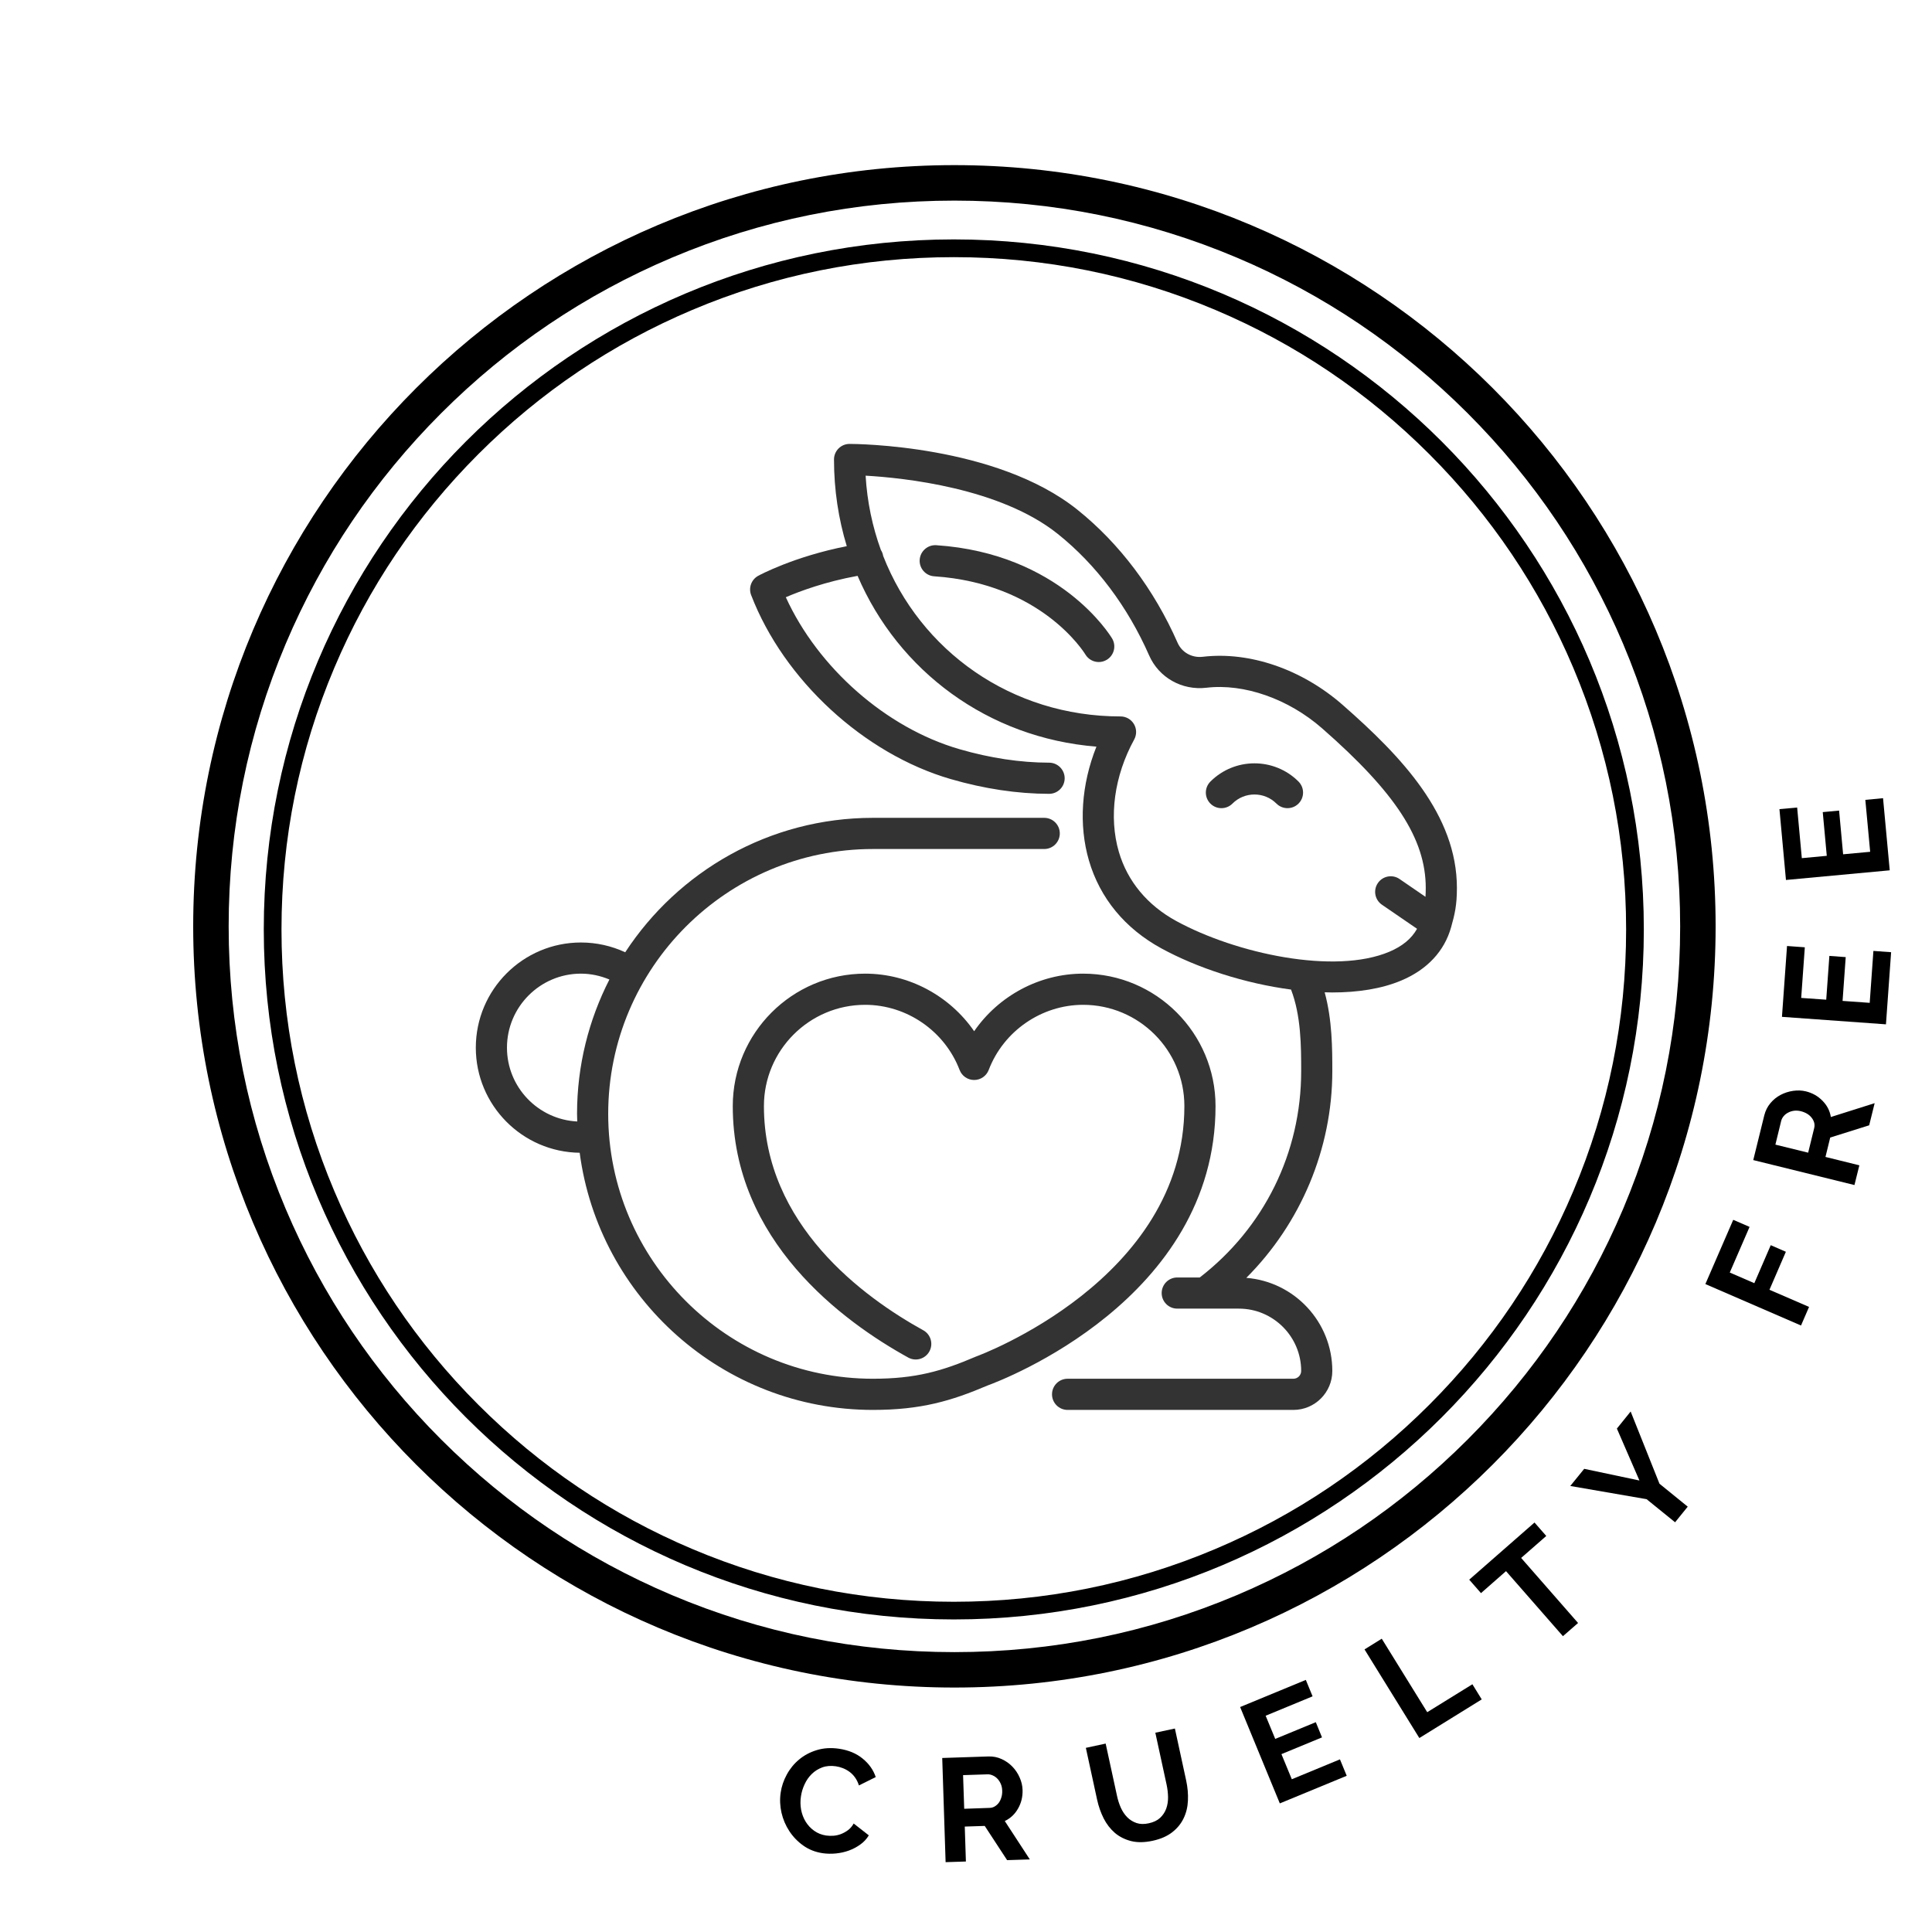
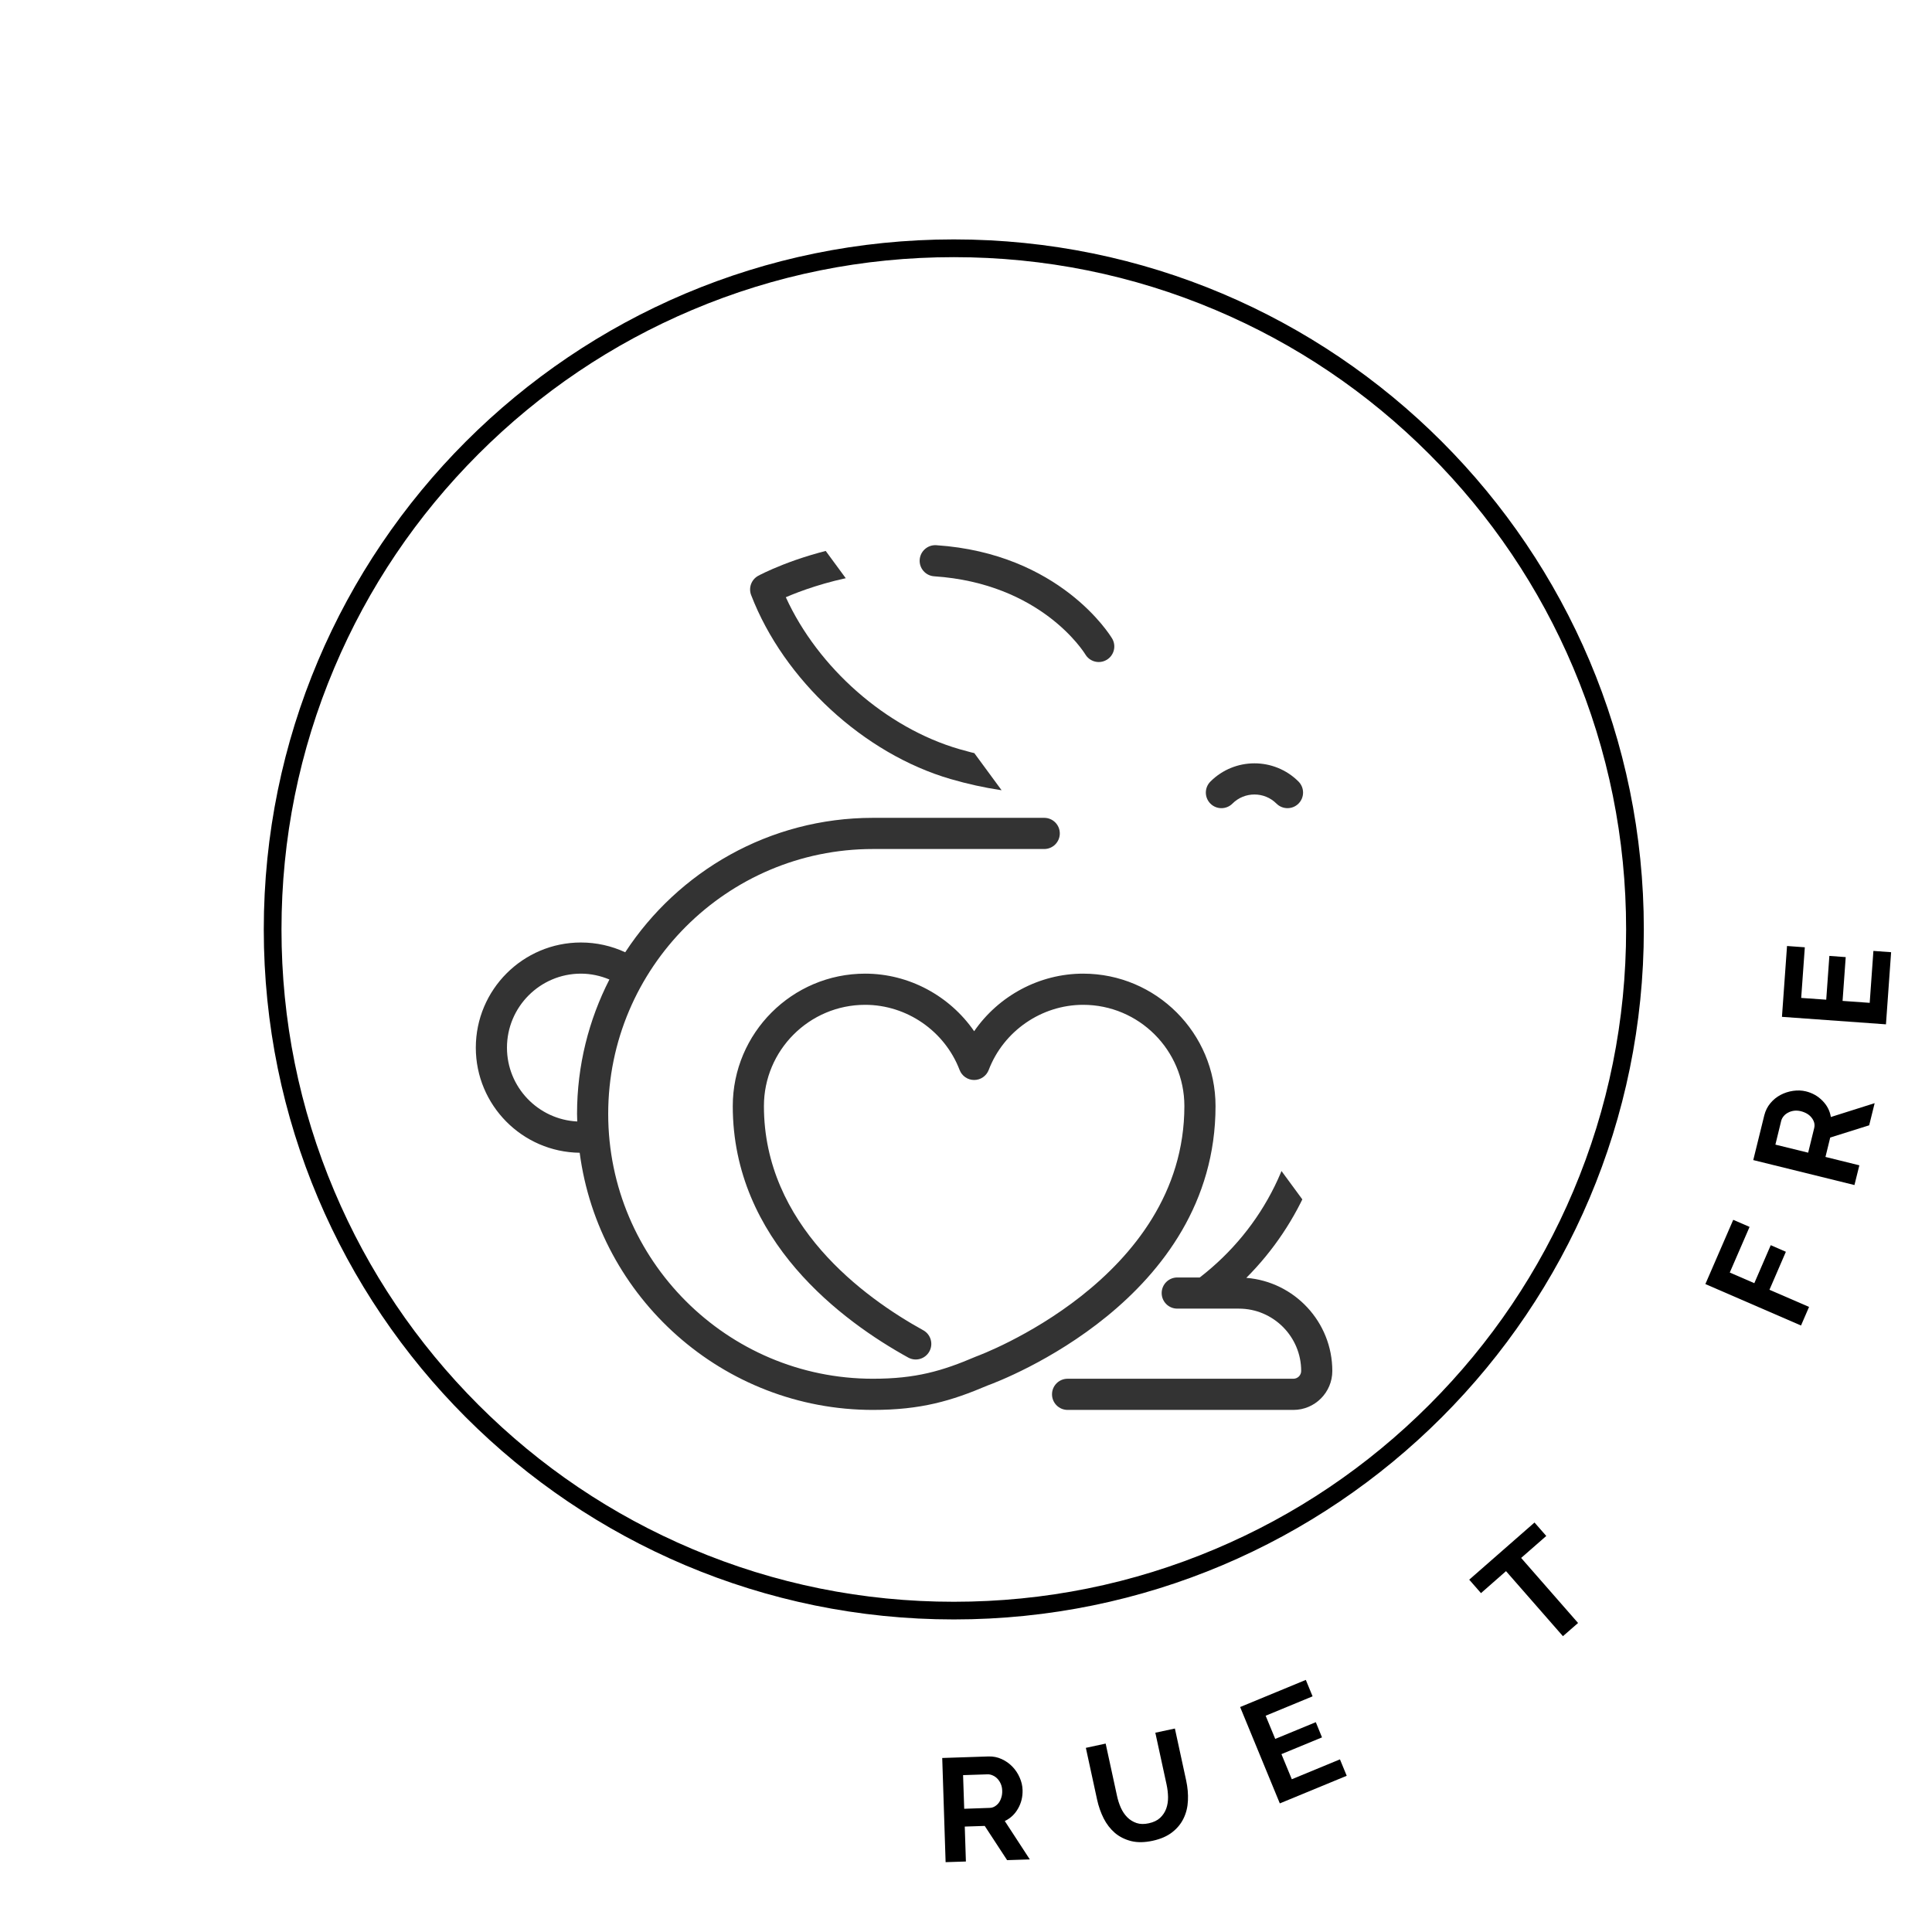
<svg xmlns="http://www.w3.org/2000/svg" width="500" zoomAndPan="magnify" viewBox="0 0 375 375" height="500" preserveAspectRatio="xMidYMid meet" version="1.0">
  <defs>
    <g />
    <clipPath id="f123b4ae32">
-       <path d="M 37.5 32.051 L 333 32.051 L 333 327.551 L 37.5 327.551 Z M 37.5 32.051" clip-rule="nonzero" />
-     </clipPath>
+       </clipPath>
    <clipPath id="cbf3d4bba7">
      <path d="M 92.32 158 L 236 158 L 236 273.664 L 92.32 273.664 Z M 92.32 158" clip-rule="nonzero" />
    </clipPath>
    <clipPath id="5d8db88925">
-       <path d="M 145 86.164 L 282.82 86.164 L 282.82 273.664 L 145 273.664 Z M 145 86.164" clip-rule="nonzero" />
+       <path d="M 145 86.164 L 282.82 273.664 L 145 273.664 Z M 145 86.164" clip-rule="nonzero" />
    </clipPath>
  </defs>
  <g fill="#000000" fill-opacity="1">
    <g transform="translate(149.168, 357.991)">
      <g>
-         <path d="M 2.359 -10.031 C 2.535 -11.25 2.93 -12.422 3.547 -13.547 C 4.16 -14.68 4.957 -15.656 5.938 -16.469 C 6.914 -17.289 8.062 -17.898 9.375 -18.297 C 10.688 -18.703 12.125 -18.789 13.688 -18.562 C 15.531 -18.289 17.062 -17.648 18.281 -16.641 C 19.508 -15.641 20.352 -14.445 20.812 -13.062 L 17.547 -11.438 C 17.359 -12.039 17.102 -12.562 16.781 -13 C 16.469 -13.438 16.109 -13.801 15.703 -14.094 C 15.305 -14.383 14.879 -14.617 14.422 -14.797 C 13.961 -14.973 13.516 -15.094 13.078 -15.156 C 12.098 -15.301 11.211 -15.227 10.422 -14.938 C 9.641 -14.645 8.961 -14.219 8.391 -13.656 C 7.816 -13.094 7.352 -12.426 7 -11.656 C 6.645 -10.895 6.41 -10.117 6.297 -9.328 C 6.16 -8.453 6.172 -7.582 6.328 -6.719 C 6.492 -5.863 6.789 -5.086 7.219 -4.391 C 7.645 -3.703 8.191 -3.117 8.859 -2.641 C 9.535 -2.16 10.305 -1.852 11.172 -1.719 C 11.617 -1.656 12.094 -1.641 12.594 -1.672 C 13.102 -1.711 13.594 -1.82 14.062 -2 C 14.539 -2.188 15 -2.441 15.438 -2.766 C 15.875 -3.098 16.238 -3.523 16.531 -4.047 L 19.469 -1.75 C 19.039 -1.039 18.488 -0.445 17.812 0.031 C 17.133 0.52 16.395 0.91 15.594 1.203 C 14.789 1.492 13.945 1.68 13.062 1.766 C 12.188 1.848 11.348 1.832 10.547 1.719 C 9.109 1.508 7.844 1.016 6.75 0.234 C 5.664 -0.535 4.766 -1.469 4.047 -2.562 C 3.328 -3.656 2.816 -4.852 2.516 -6.156 C 2.223 -7.457 2.172 -8.75 2.359 -10.031 Z M 2.359 -10.031" />
-       </g>
+         </g>
    </g>
  </g>
  <g fill="#000000" fill-opacity="1">
    <g transform="translate(181.433, 361.505)">
      <g>
        <path d="M 2.109 -0.062 L 1.453 -20.281 L 10.406 -20.578 C 11.332 -20.609 12.195 -20.438 13 -20.062 C 13.801 -19.695 14.492 -19.207 15.078 -18.594 C 15.672 -17.977 16.141 -17.273 16.484 -16.484 C 16.836 -15.691 17.023 -14.891 17.047 -14.078 C 17.086 -12.766 16.797 -11.562 16.172 -10.469 C 15.555 -9.375 14.695 -8.566 13.594 -8.047 L 18.453 -0.594 L 14.047 -0.453 L 9.703 -7.094 L 5.828 -6.969 L 6.047 -0.188 Z M 5.719 -10.422 L 10.641 -10.594 C 11.004 -10.602 11.336 -10.695 11.641 -10.875 C 11.953 -11.062 12.219 -11.301 12.438 -11.594 C 12.656 -11.895 12.82 -12.25 12.938 -12.656 C 13.062 -13.062 13.113 -13.492 13.094 -13.953 C 13.082 -14.422 12.992 -14.848 12.828 -15.234 C 12.66 -15.629 12.441 -15.969 12.172 -16.25 C 11.91 -16.531 11.609 -16.742 11.266 -16.891 C 10.93 -17.047 10.594 -17.117 10.25 -17.109 L 5.5 -16.953 Z M 5.719 -10.422" />
      </g>
    </g>
  </g>
  <g fill="#000000" fill-opacity="1">
    <g transform="translate(213.28, 359.413)">
      <g>
        <path d="M 9.703 -5.516 C 10.617 -5.711 11.348 -6.062 11.891 -6.562 C 12.43 -7.07 12.828 -7.664 13.078 -8.344 C 13.328 -9.031 13.445 -9.773 13.438 -10.578 C 13.426 -11.379 13.332 -12.191 13.156 -13.016 L 10.969 -23.094 L 14.766 -23.906 L 16.953 -13.828 C 17.242 -12.484 17.359 -11.18 17.297 -9.922 C 17.242 -8.66 16.961 -7.508 16.453 -6.469 C 15.953 -5.426 15.211 -4.523 14.234 -3.766 C 13.254 -3.004 12 -2.457 10.469 -2.125 C 8.895 -1.781 7.492 -1.758 6.266 -2.062 C 5.047 -2.375 3.992 -2.906 3.109 -3.656 C 2.234 -4.414 1.508 -5.352 0.938 -6.469 C 0.375 -7.594 -0.047 -8.797 -0.328 -10.078 L -2.516 -20.156 L 1.328 -20.984 L 3.516 -10.906 C 3.691 -10.07 3.941 -9.285 4.266 -8.547 C 4.598 -7.816 5.016 -7.195 5.516 -6.688 C 6.023 -6.176 6.629 -5.801 7.328 -5.562 C 8.023 -5.332 8.816 -5.316 9.703 -5.516 Z M 9.703 -5.516" />
      </g>
    </g>
  </g>
  <g fill="#000000" fill-opacity="1">
    <g transform="translate(246.459, 350.835)">
      <g>
        <path d="M 13.625 -9.344 L 14.938 -6.156 L 1.953 -0.797 L -5.75 -19.5 L 7 -24.766 L 8.312 -21.578 L -0.797 -17.812 L 1.062 -13.312 L 8.938 -16.562 L 10.141 -13.609 L 2.266 -10.359 L 4.281 -5.484 Z M 13.625 -9.344" />
      </g>
    </g>
  </g>
  <g fill="#000000" fill-opacity="1">
    <g transform="translate(273.697, 338.461)">
      <g>
-         <path d="M 1.797 -1.109 L -8.844 -18.312 L -5.5 -20.391 L 3.328 -6.125 L 12.094 -11.547 L 13.906 -8.609 Z M 1.797 -1.109" />
-       </g>
+         </g>
    </g>
  </g>
  <g fill="#000000" fill-opacity="1">
    <g transform="translate(298.192, 322.114)">
      <g>
        <path d="M 1.938 -23.984 L -2.938 -19.719 L 8.109 -7.094 L 5.172 -4.531 L -5.875 -17.156 L -10.734 -12.891 L -13.016 -15.5 L -0.344 -26.594 Z M 1.938 -23.984" />
      </g>
    </g>
  </g>
  <g fill="#000000" fill-opacity="1">
    <g transform="translate(320.446, 301.255)">
      <g>
-         <path d="M -12.953 -16.156 L -2.234 -13.891 L -6.609 -23.969 L -3.938 -27.281 L 1.656 -13.266 L 7.141 -8.812 L 4.688 -5.781 L -0.844 -10.266 L -15.656 -12.828 Z M -12.953 -16.156" />
-       </g>
+         </g>
    </g>
  </g>
  <g fill="#000000" fill-opacity="1">
    <g transform="translate(339.183, 276.09)">
      <g />
    </g>
  </g>
  <g fill="#000000" fill-opacity="1">
    <g transform="translate(348.731, 259.219)">
      <g>
        <path d="M 0.844 -1.938 L -17.719 -9.984 L -12.312 -22.453 L -9.141 -21.078 L -12.984 -12.219 L -8.219 -10.156 L -5.031 -17.531 L -2.094 -16.25 L -5.281 -8.875 L 2.406 -5.547 Z M 0.844 -1.938" />
      </g>
    </g>
  </g>
  <g fill="#000000" fill-opacity="1">
    <g transform="translate(359.447, 232.062)">
      <g>
        <path d="M 0.5 -2.047 L -19.141 -6.891 L -17 -15.578 C -16.77 -16.484 -16.375 -17.27 -15.812 -17.938 C -15.25 -18.613 -14.586 -19.148 -13.828 -19.547 C -13.078 -19.941 -12.27 -20.203 -11.406 -20.328 C -10.551 -20.453 -9.727 -20.422 -8.938 -20.234 C -7.664 -19.922 -6.586 -19.312 -5.703 -18.406 C -4.816 -17.508 -4.273 -16.457 -4.078 -15.25 L 4.422 -17.938 L 3.359 -13.641 L -4.203 -11.266 L -5.125 -7.5 L 1.453 -5.875 Z M -8.484 -8.328 L -7.312 -13.109 C -7.227 -13.461 -7.227 -13.805 -7.312 -14.141 C -7.406 -14.484 -7.566 -14.801 -7.797 -15.094 C -8.023 -15.395 -8.316 -15.656 -8.672 -15.875 C -9.035 -16.094 -9.441 -16.258 -9.891 -16.375 C -10.348 -16.488 -10.785 -16.52 -11.203 -16.469 C -11.629 -16.414 -12.016 -16.297 -12.359 -16.109 C -12.711 -15.93 -13.004 -15.703 -13.234 -15.422 C -13.473 -15.141 -13.633 -14.832 -13.719 -14.5 L -14.844 -9.891 Z M -8.484 -8.328" />
      </g>
    </g>
  </g>
  <g fill="#000000" fill-opacity="1">
    <g transform="translate(365.908, 200.931)">
      <g>
        <path d="M -2.281 -16.359 L 1.156 -16.109 L 0.156 -2.109 L -20.031 -3.562 L -19.047 -17.312 L -15.594 -17.062 L -16.297 -7.234 L -11.438 -6.891 L -10.828 -15.391 L -7.656 -15.156 L -8.266 -6.656 L -3 -6.281 Z M -2.281 -16.359" />
      </g>
    </g>
  </g>
  <g fill="#000000" fill-opacity="1">
    <g transform="translate(366.998, 171.021)">
      <g>
-         <path d="M -4.938 -15.766 L -1.5 -16.094 L -0.203 -2.094 L -20.344 -0.219 L -21.609 -13.969 L -18.172 -14.281 L -17.266 -4.453 L -12.422 -4.906 L -13.203 -13.391 L -10.031 -13.688 L -9.25 -5.203 L -4 -5.688 Z M -4.938 -15.766" />
-       </g>
+         </g>
    </g>
  </g>
  <g clip-path="url(#f123b4ae32)">
    <path fill="#000000" d="M 185.25 38.938 C 204.27 38.938 222.715 42.664 240.078 50.008 C 256.852 57.102 271.918 67.262 284.859 80.199 C 297.793 93.137 307.953 108.207 315.051 124.98 C 322.391 142.344 326.117 160.789 326.117 179.809 C 326.117 198.828 322.391 217.273 315.051 234.637 C 307.953 251.41 297.793 266.473 284.859 279.418 C 271.922 292.359 256.852 302.512 240.078 309.609 C 222.715 316.949 204.27 320.676 185.25 320.676 C 166.23 320.676 147.785 316.949 130.422 309.609 C 113.648 302.512 98.582 292.352 85.641 279.418 C 72.707 266.48 62.547 251.41 55.449 234.637 C 48.109 217.273 44.383 198.828 44.383 179.809 C 44.383 160.789 48.109 142.344 55.449 124.98 C 62.547 108.207 72.707 93.141 85.641 80.199 C 98.578 67.262 113.648 57.102 130.422 50.008 C 147.785 42.664 166.23 38.938 185.25 38.938 M 185.25 32.051 C 103.648 32.051 37.5 98.199 37.5 179.801 C 37.5 261.406 103.648 327.551 185.25 327.551 C 266.852 327.551 333 261.406 333 179.801 C 333 98.199 266.852 32.051 185.25 32.051 Z M 185.25 32.051" fill-opacity="1" fill-rule="nonzero" />
  </g>
  <path fill="#000000" d="M 185.133 49.914 C 202.754 49.914 219.844 53.363 235.926 60.168 C 251.465 66.738 265.422 76.148 277.406 88.133 C 289.391 100.121 298.801 114.074 305.371 129.613 C 312.176 145.699 315.629 162.789 315.629 180.406 C 315.629 198.027 312.176 215.117 305.371 231.199 C 298.801 246.738 289.391 260.695 277.406 272.68 C 265.422 284.664 251.465 294.074 235.926 300.645 C 219.844 307.453 202.754 310.902 185.133 310.902 C 167.512 310.902 150.422 307.453 134.34 300.645 C 118.801 294.074 104.844 284.664 92.859 272.68 C 80.875 260.695 71.465 246.738 64.895 231.199 C 58.09 215.117 54.637 198.027 54.637 180.406 C 54.637 162.789 58.09 145.699 64.895 129.613 C 71.465 114.074 80.875 100.121 92.859 88.133 C 104.844 76.148 118.801 66.738 134.34 60.168 C 150.422 53.363 167.512 49.914 185.133 49.914 M 185.133 46.469 C 111.16 46.469 51.199 106.43 51.199 180.402 C 51.199 254.371 111.16 314.332 185.133 314.332 C 259.105 314.332 319.066 254.371 319.066 180.402 C 319.066 106.43 259.105 46.469 185.133 46.469 Z M 185.133 46.469" fill-opacity="1" fill-rule="nonzero" />
  <g clip-path="url(#cbf3d4bba7)">
    <path fill="#333333" d="M 235.934 214.691 C 235.934 200.516 224.406 188.984 210.238 188.984 C 201.727 188.984 193.809 193.305 189.082 200.16 C 184.352 193.305 176.438 188.984 167.922 188.984 C 153.758 188.984 142.23 200.516 142.23 214.691 C 142.23 240.816 163.566 256.484 176.285 263.5 C 177.75 264.309 179.586 263.773 180.391 262.312 C 181.195 260.848 180.668 259.008 179.203 258.203 C 167.652 251.832 148.277 237.707 148.277 214.691 C 148.277 203.852 157.09 195.035 167.922 195.035 C 175.996 195.035 183.367 200.117 186.258 207.68 C 186.707 208.852 187.828 209.625 189.082 209.625 C 190.336 209.625 191.457 208.852 191.906 207.68 C 194.797 200.117 202.164 195.035 210.238 195.035 C 221.074 195.035 229.887 203.852 229.887 214.691 C 229.887 248.387 189.977 263.109 189.574 263.254 C 189.52 263.273 189.461 263.297 189.406 263.32 C 182.895 266.105 177.785 267.613 169.434 267.613 C 141.102 267.613 118.051 244.551 118.051 216.203 C 118.051 187.855 141.102 164.793 169.434 164.793 L 202.684 164.793 C 204.352 164.793 205.707 163.438 205.707 161.766 C 205.707 160.098 204.352 158.742 202.684 158.742 L 169.434 158.742 C 149.332 158.742 131.617 169.141 121.355 184.836 C 118.676 183.59 115.754 182.938 112.758 182.938 C 101.508 182.938 92.355 192.094 92.355 203.352 C 92.355 214.523 101.379 223.617 112.516 223.75 C 116.223 251.879 140.328 273.664 169.434 273.664 C 178.742 273.664 184.656 271.922 191.699 268.918 C 194.512 267.895 235.934 252.184 235.934 214.691 Z M 98.402 203.352 C 98.402 195.43 104.844 188.984 112.758 188.984 C 114.68 188.984 116.547 189.395 118.285 190.121 C 114.281 197.957 112.004 206.816 112.004 216.203 C 112.004 216.699 112.031 217.188 112.043 217.68 C 104.461 217.301 98.402 211.027 98.402 203.352 Z M 98.402 203.352" fill-opacity="1" fill-rule="nonzero" />
  </g>
  <g clip-path="url(#5d8db88925)">
    <path fill="#333333" d="M 260.594 136.809 C 252.699 129.898 242.562 126.41 233.465 127.48 C 231.359 127.73 229.398 126.641 228.574 124.773 C 224.016 114.406 217.281 105.465 209.105 98.922 C 193.344 86.309 166.055 86.164 164.898 86.164 C 163.23 86.164 161.879 87.516 161.879 89.188 C 161.879 95.078 162.75 100.723 164.359 106.012 C 154.145 108.016 147.48 111.594 147.168 111.762 C 145.84 112.488 145.25 114.09 145.797 115.504 C 152.125 131.973 167.688 146.324 184.523 151.215 C 191.031 153.105 197.457 154.074 203.625 154.082 C 203.625 154.082 203.625 154.082 203.629 154.082 C 205.297 154.082 206.648 152.734 206.652 151.066 C 206.652 149.395 205.301 148.039 203.633 148.035 C 198.035 148.023 192.172 147.141 186.207 145.406 C 171.98 141.277 158.77 129.613 152.527 115.922 C 155.285 114.734 160.211 112.906 166.457 111.773 C 174.359 130.219 191.754 143.234 212.816 144.922 C 209.887 152.254 209.336 160.105 211.367 167.043 C 213.504 174.336 218.363 180.23 225.418 184.078 C 232.41 187.895 241.629 190.891 250.59 192.074 C 252.535 197.145 252.559 203.051 252.559 207.887 C 252.559 223.742 245.387 238.281 232.871 247.957 L 228.504 247.957 C 226.836 247.957 225.48 249.312 225.48 250.984 C 225.48 252.652 226.836 254.004 228.504 254.004 L 240.465 254.004 C 247.133 254.004 252.559 259.434 252.559 266.105 C 252.559 266.934 251.879 267.613 251.047 267.613 L 207.219 267.613 C 205.551 267.613 204.195 268.969 204.195 270.637 C 204.195 272.309 205.551 273.664 207.219 273.664 L 251.047 273.664 C 255.211 273.664 258.602 270.273 258.602 266.105 C 258.602 256.586 251.234 248.77 241.906 248.031 C 252.465 237.465 258.602 222.98 258.602 207.887 C 258.602 203.547 258.586 197.969 257.117 192.605 C 257.605 192.621 258.094 192.637 258.574 192.637 C 263.543 192.637 268.176 191.926 271.992 190.316 C 277.012 188.203 280.355 184.625 281.66 179.973 C 282.359 177.488 282.785 175.734 282.785 172.352 C 282.785 158.191 272.117 146.902 260.594 136.809 Z M 269.648 184.742 C 259.055 189.207 239.945 185.117 228.312 178.77 C 222.699 175.703 218.844 171.062 217.168 165.344 C 215.184 158.559 216.27 150.609 220.145 143.539 C 220.66 142.602 220.641 141.465 220.098 140.543 C 219.555 139.625 218.562 139.059 217.496 139.059 C 196.309 139.059 178.633 126.332 171.418 107.898 C 171.352 107.477 171.199 107.094 170.98 106.758 C 169.34 102.238 168.312 97.398 168.016 92.328 C 175.395 92.746 194.141 94.688 205.328 103.645 C 212.75 109.586 218.875 117.73 223.043 127.211 C 224.941 131.527 229.418 134.051 234.176 133.488 C 241.48 132.629 250.082 135.645 256.613 141.363 C 270.906 153.879 276.738 162.855 276.738 172.352 C 276.738 173.004 276.719 173.562 276.684 174.07 L 271.648 170.613 C 270.27 169.668 268.387 170.023 267.445 171.398 C 266.5 172.777 266.852 174.66 268.23 175.602 L 275.047 180.277 C 273.98 182.195 272.199 183.664 269.648 184.742 Z M 269.648 184.742" fill-opacity="1" fill-rule="nonzero" />
  </g>
  <path fill="#333333" d="M 234.941 151.703 C 233.758 152.883 233.758 154.797 234.941 155.98 C 236.117 157.16 238.035 157.16 239.215 155.98 C 241.57 153.621 245.406 153.621 247.762 155.98 C 248.355 156.57 249.125 156.863 249.898 156.863 C 250.676 156.863 251.449 156.57 252.039 155.977 C 253.219 154.797 253.219 152.883 252.039 151.699 C 247.324 146.984 239.652 146.984 234.941 151.703 Z M 234.941 151.703" fill-opacity="1" fill-rule="nonzero" />
  <path fill="#333333" d="M 181.727 105.824 C 180.074 105.719 178.621 106.977 178.512 108.645 C 178.398 110.309 179.66 111.75 181.324 111.859 C 202 113.238 210.324 126.461 210.676 127.043 C 211.246 127.98 212.242 128.5 213.266 128.5 C 213.793 128.5 214.332 128.363 214.816 128.07 C 216.25 127.211 216.715 125.352 215.855 123.922 C 215.449 123.25 205.699 107.426 181.727 105.824 Z M 181.727 105.824" fill-opacity="1" fill-rule="nonzero" />
</svg>